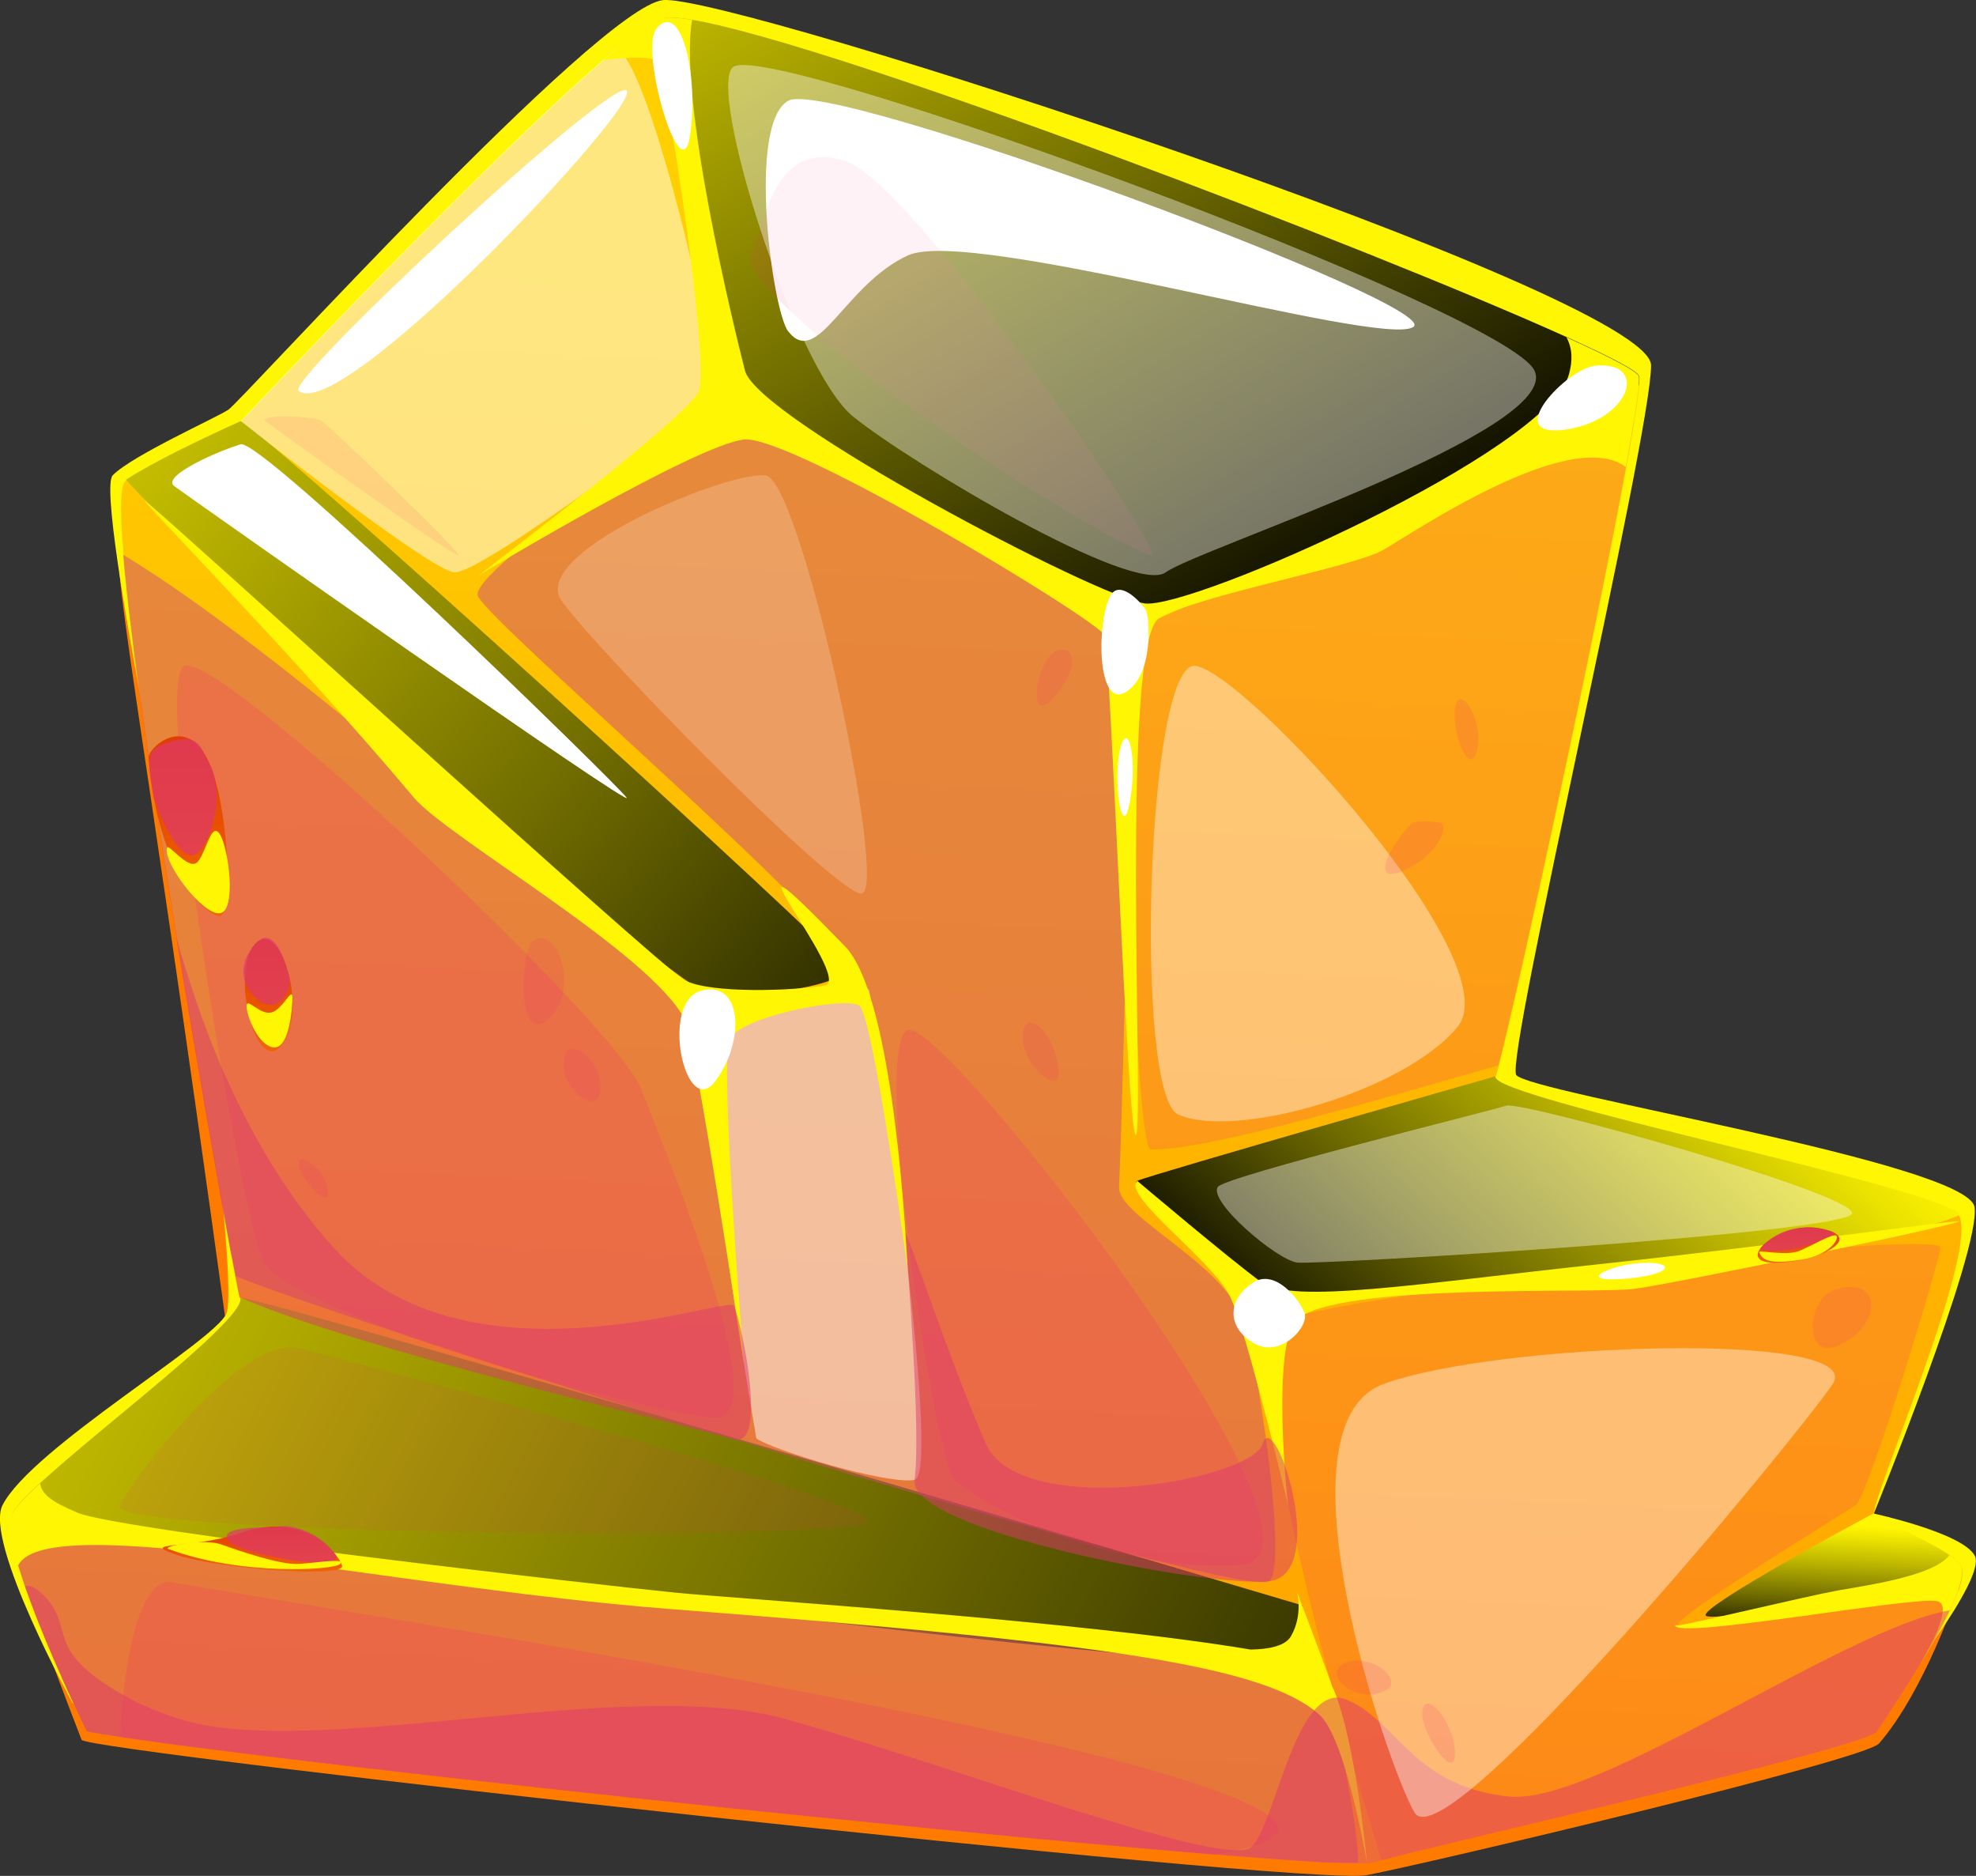
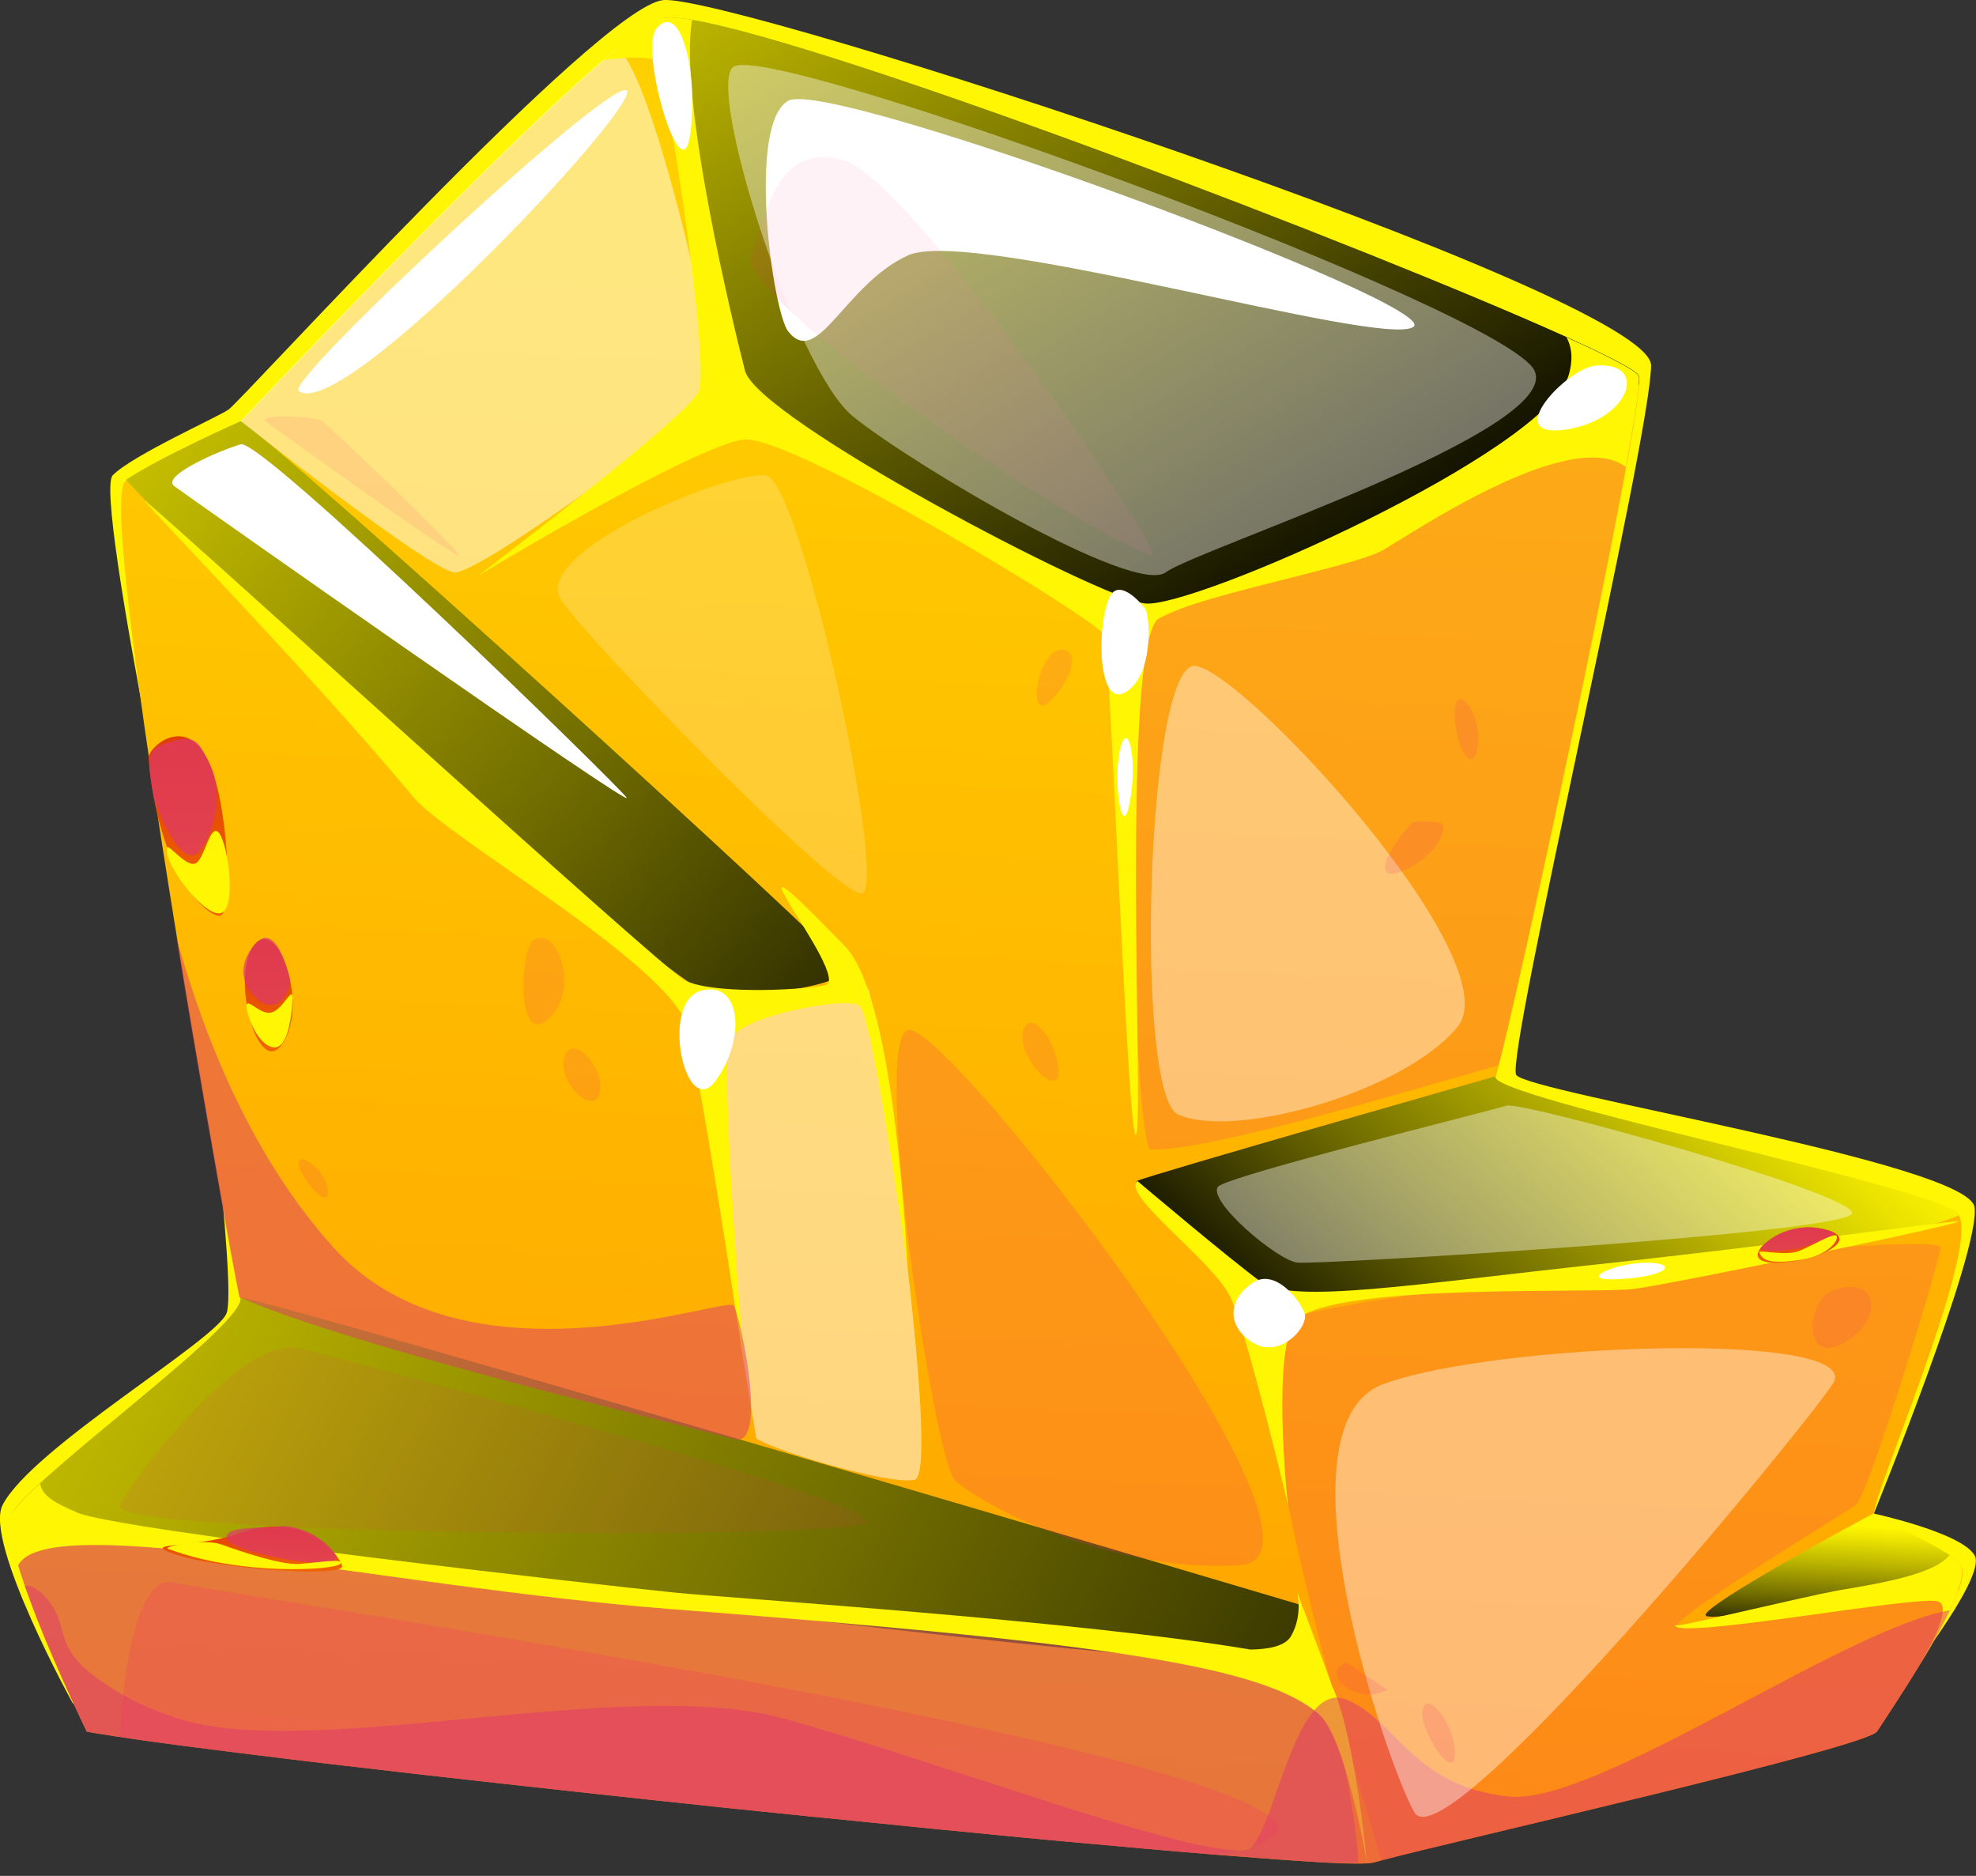
<svg xmlns="http://www.w3.org/2000/svg" width="118" height="112" viewBox="0 0 118 112" fill="none">
  <rect x="0" y="0" width="118" height="112" fill="#333333" stroke="none" />
  <g clip-path="url(#clip0_1209_44227)">
-     <path d="M7.278 32.147C6.429 32.889 8.236 40.717 13.481 78.907C14.322 85.059 1.467 94.758 1.613 95.151C1.758 95.544 2.701 98.246 4.87 103.874C5.145 104.588 78.03 112.641 81.614 111.956C85.19 111.272 111.357 105.09 112.213 104.092C114.991 100.867 116.928 94.947 116.928 94.947L7.278 32.147Z" fill="#FF7B00" />
    <path d="M4.354 101.704C4.448 101.901 -0.978 92.071 0.153 89.858C1.894 86.465 12.899 80.035 13.53 78.404C14.162 76.773 11.84 58.818 11.84 58.818C11.84 58.818 5.558 29.562 6.733 28.375C7.908 27.188 12.849 24.974 13.632 24.465C14.415 23.955 35.7 0.451 39.588 0.007C43.484 -0.437 98.596 17.54 98.596 21.814C98.596 26.088 89.883 63.121 90.543 64.177C91.203 65.232 117.551 69.434 117.914 72.077C118.277 74.72 111.9 90.367 111.9 90.367C111.9 90.367 117.21 91.518 117.928 92.887C118.647 94.263 113.083 101.173 113.083 101.173L4.346 101.711L4.354 101.704Z" fill="#FFF603" />
    <path d="M116.928 94.954C116.805 95.304 116.638 95.697 116.449 96.105C115.971 97.132 115.303 98.304 114.636 99.403C114.563 99.527 114.491 99.636 114.425 99.753C114.244 100.044 114.07 100.314 113.903 100.59C113.86 100.648 113.838 100.699 113.801 100.75C113.765 100.809 113.736 100.845 113.722 100.874C113.722 100.889 113.707 100.889 113.707 100.903L113.693 100.918C112.924 102.127 112.285 103.073 112.097 103.372C111.538 104.311 86.815 109.917 82.492 111.075C82.296 111.126 82.15 111.17 82.042 111.199C81.897 111.243 81.548 111.264 81.019 111.264C80.62 111.264 80.127 111.25 79.532 111.221C79.336 111.206 79.133 111.206 78.915 111.192C78.698 111.177 78.473 111.163 78.24 111.148C77.957 111.133 77.66 111.112 77.348 111.09C77.145 111.075 76.927 111.061 76.71 111.046C75.89 110.988 74.99 110.922 74.018 110.842C73.706 110.82 73.373 110.791 73.046 110.769C72.872 110.755 72.691 110.74 72.517 110.726H72.502C69.912 110.515 66.909 110.245 63.63 109.947C63.188 109.903 62.745 109.867 62.303 109.823C61.417 109.743 60.503 109.655 59.575 109.561C58.646 109.473 57.703 109.379 56.746 109.284C56.514 109.262 56.267 109.24 56.028 109.218C55.723 109.189 55.418 109.16 55.113 109.124C53.43 108.956 51.704 108.782 49.963 108.607C49.528 108.563 49.092 108.519 48.657 108.476C48.642 108.476 48.621 108.476 48.606 108.476C48.215 108.432 47.83 108.396 47.446 108.352C47.351 108.352 47.257 108.337 47.155 108.323C46.648 108.272 46.147 108.221 45.639 108.17C45.218 108.126 44.79 108.083 44.37 108.039C44.058 108.003 43.753 107.973 43.434 107.944C37.268 107.296 31.101 106.619 25.552 105.993C25.182 105.949 24.826 105.906 24.464 105.869C24.101 105.825 23.745 105.789 23.397 105.745C22.846 105.68 22.309 105.622 21.772 105.556C20.909 105.461 20.075 105.359 19.262 105.265C18.95 105.221 18.646 105.192 18.341 105.156C17.216 105.017 16.143 104.893 15.127 104.762C14.822 104.726 14.532 104.69 14.242 104.653C12.465 104.427 10.869 104.231 9.52 104.042C8.714 103.932 7.996 103.838 7.372 103.736C7.314 103.721 7.249 103.721 7.198 103.707C7.155 103.707 7.104 103.692 7.068 103.692C6.901 103.67 6.741 103.648 6.589 103.619C6.378 103.59 6.183 103.554 6.001 103.525C5.849 103.503 5.711 103.481 5.58 103.459C5.435 103.43 5.305 103.408 5.181 103.386C5.181 103.386 4.587 102.163 3.825 100.466C3.76 100.335 3.702 100.204 3.651 100.066C3.041 98.704 2.359 97.088 1.801 95.566C1.757 95.435 1.707 95.304 1.656 95.173C1.598 95.005 1.54 94.845 1.482 94.685C1.329 94.234 1.184 93.797 1.061 93.389C0.981 93.12 0.909 92.858 0.858 92.61C0.822 92.486 0.793 92.37 0.771 92.253V92.239C0.727 92.078 0.705 91.925 0.676 91.78C0.582 91.227 0.582 90.782 0.691 90.506V90.491C0.771 90.294 0.974 90.032 1.271 89.712C1.54 89.413 1.895 89.064 2.316 88.678C2.352 88.649 2.381 88.613 2.425 88.584C2.584 88.43 2.758 88.27 2.933 88.117C5.421 85.911 9.374 82.809 11.914 80.487C12.552 79.912 13.096 79.38 13.509 78.936C14.097 78.295 14.409 77.807 14.344 77.545C14.344 77.531 14.329 77.501 14.329 77.472C14.286 77.29 14.206 76.882 14.097 76.3C14.01 75.849 13.909 75.295 13.785 74.647C13.074 70.781 11.805 63.572 10.571 56.007C9.171 47.415 7.822 38.358 7.38 33.137C7.35 32.802 7.329 32.481 7.307 32.183C7.169 30.181 7.213 28.921 7.496 28.732C9.672 27.305 14.358 25.229 14.358 25.229C14.358 25.229 28.845 9.815 36.056 3.619C36.303 3.408 36.542 3.204 36.774 3.014C38.174 1.849 39.219 1.136 39.72 1.085H39.734C40.104 1.041 40.648 1.099 41.359 1.216C49.956 2.679 81.897 14.876 93.584 20.162C96.115 21.305 97.697 22.128 97.885 22.448C97.922 22.514 97.929 22.71 97.885 23.038V23.067C97.842 23.533 97.748 24.232 97.602 25.12C97.479 25.907 97.312 26.846 97.116 27.909C95.245 38.124 90.602 59.444 89.499 63.645C89.398 64.017 89.325 64.264 89.289 64.344C88.701 65.597 116.253 71.079 117.001 72.616C118.125 74.917 111.654 89.668 111.923 90.382C111.923 90.382 111.923 90.387 111.923 90.397C112.249 90.797 115.064 91.947 116.442 92.879C116.696 93.054 116.899 93.222 117.03 93.367L117.044 93.382C117.276 93.666 117.211 94.248 116.95 94.991L116.928 94.954Z" fill="url(#paint0_linear_1209_44227)" />
    <path style="mix-blend-mode:screen" d="M97.856 23.009C88.215 28.164 69.731 37.28 67.576 36.814C64.645 36.188 43.854 23.737 43.267 23.111C42.694 22.492 38.885 2.432 39.705 1.048C40.075 1.005 40.619 1.063 41.33 1.179C49.926 2.643 81.868 14.839 93.554 20.125C96.086 21.268 97.668 22.091 97.856 22.412C97.892 22.477 97.9 22.674 97.856 23.001V23.009Z" fill="url(#paint1_linear_1209_44227)" />
    <path style="mix-blend-mode:screen" d="M41.657 59.014C24.348 46.855 7.518 28.644 7.518 28.644C9.694 27.217 14.38 25.142 14.38 25.142C16.23 26.11 49.854 56.648 50.442 57.762C51.029 58.883 43.021 59.968 41.657 59.007V59.014Z" fill="url(#paint2_linear_1209_44227)" />
    <path style="mix-blend-mode:screen" d="M77.898 97.852C77.898 98.435 77.826 98.937 77.616 99.054C77.18 99.316 75.193 99.316 72.109 99.119C66.212 98.748 56.302 97.67 45.689 96.396C26.661 94.103 5.355 91.168 0.697 90.433V90.418C0.777 90.236 0.958 89.989 1.227 89.69C1.495 89.392 1.851 89.042 2.271 88.656C2.308 88.62 2.337 88.591 2.38 88.561C2.54 88.409 2.714 88.256 2.888 88.103C5.355 85.897 9.308 82.795 11.869 80.472C12.507 79.897 13.052 79.365 13.465 78.921C14.082 78.259 14.423 77.749 14.357 77.48C16.933 77.778 77.775 95.85 77.775 95.85C77.775 95.85 77.913 96.957 77.891 97.867L77.898 97.852Z" fill="url(#paint3_linear_1209_44227)" />
    <path style="mix-blend-mode:screen" d="M117.029 72.521C112.778 74.837 77.47 77.458 76.194 77.465C74.924 77.465 67.024 70.897 67.902 70.504C68.78 70.111 89.31 64.257 89.31 64.257C88.722 65.509 116.274 70.992 117.021 72.528L117.029 72.521Z" fill="url(#paint4_linear_1209_44227)" />
    <path style="mix-blend-mode:screen" d="M117.008 93.331C115.1 94.489 102.347 96.942 101.868 96.462C101.403 95.996 111.066 90.79 111.901 90.346C111.901 90.346 111.901 90.35 111.901 90.36C112.292 90.833 116.173 92.362 117 93.331H117.008Z" fill="url(#paint5_linear_1209_44227)" />
    <g style="mix-blend-mode:soft-light" opacity="0.5">
      <path d="M42.627 23.686C41.989 24.268 28.669 34.367 27.11 34.171C25.543 33.974 14.371 25.142 14.371 25.142C14.371 25.142 29.874 8.643 36.787 2.927C38.855 3.517 43.258 23.111 42.627 23.686Z" fill="white" />
    </g>
    <g style="mix-blend-mode:multiply" opacity="0.5">
      <path d="M81.069 111.214C80.67 111.214 80.155 111.214 79.531 111.214C79.335 111.199 79.132 111.199 78.914 111.184C78.697 111.17 78.472 111.155 78.24 111.141C77.957 111.126 77.659 111.104 77.347 111.082C77.144 111.068 76.927 111.053 76.709 111.039C75.889 110.981 74.99 110.915 74.018 110.835C73.706 110.813 73.372 110.784 73.046 110.762C72.871 110.748 72.69 110.733 72.516 110.718H72.502C69.912 110.507 66.908 110.238 63.629 109.939C63.187 109.896 62.744 109.859 62.302 109.816C61.417 109.735 60.503 109.648 59.574 109.553C58.646 109.466 57.703 109.371 56.745 109.277C56.513 109.255 56.266 109.233 56.027 109.211C55.722 109.182 55.417 109.153 55.113 109.117C53.43 108.949 51.703 108.774 49.962 108.6C49.527 108.556 49.092 108.512 48.656 108.469C48.642 108.469 48.62 108.469 48.606 108.469C48.214 108.425 47.829 108.388 47.445 108.345C47.351 108.345 47.256 108.33 47.155 108.316C46.647 108.265 46.146 108.214 45.639 108.163C45.218 108.119 44.79 108.075 44.369 108.032C44.057 107.995 43.745 107.966 43.433 107.937C37.267 107.289 31.101 106.612 25.551 105.986C25.181 105.942 24.826 105.898 24.463 105.862C24.1 105.818 23.745 105.782 23.397 105.738C22.845 105.673 22.308 105.614 21.772 105.549C20.908 105.454 20.074 105.352 19.262 105.257C18.95 105.221 18.645 105.185 18.34 105.148C17.216 105.01 16.142 104.886 15.127 104.755C14.822 104.719 14.532 104.682 14.242 104.646C12.464 104.42 10.868 104.224 9.519 104.034C8.714 103.925 8.003 103.823 7.372 103.728C7.314 103.714 7.248 103.714 7.197 103.699C7.154 103.699 7.103 103.685 7.067 103.685C6.9 103.663 6.74 103.641 6.588 103.612C6.378 103.583 6.182 103.546 6.001 103.517C5.848 103.495 5.71 103.474 5.58 103.452C5.435 103.423 5.304 103.401 5.181 103.379C5.181 103.379 4.586 102.156 3.824 100.459C3.759 100.328 3.701 100.197 3.65 100.059C3.041 98.697 2.359 97.081 1.8 95.559C1.757 95.428 1.706 95.297 1.655 95.166C1.597 94.998 1.539 94.838 1.481 94.678C1.329 94.226 1.184 93.79 1.06 93.382C0.98 93.112 0.908 92.85 0.857 92.603C0.821 92.479 0.792 92.362 0.77 92.246V92.231C0.77 92.042 0.756 91.867 0.727 91.722C8.793 91.969 77.594 99.578 78.53 100.051C78.748 100.161 79.009 100.699 79.27 101.486C80.133 104.042 81.105 109.24 81.105 111.235L81.069 111.214Z" fill="#CF4A76" />
    </g>
    <g style="mix-blend-mode:multiply" opacity="0.2">
      <path d="M97.579 25.091C96.223 33.501 90.695 58.978 89.476 63.609C84.151 65.102 72.007 68.793 68.714 68.618C67.742 68.567 66.734 38.037 68.714 37.156C70.353 36.428 89.904 27.538 97.579 25.091Z" fill="#F42774" />
    </g>
    <g style="mix-blend-mode:multiply" opacity="0.2">
      <path d="M116.928 94.955C116.508 96.185 115.572 97.86 114.643 99.403C114.571 99.527 114.498 99.636 114.433 99.753C114.252 100.044 114.078 100.314 113.911 100.59C113.867 100.649 113.845 100.7 113.809 100.751C113.773 100.809 113.744 100.845 113.729 100.874C113.729 100.889 113.715 100.889 113.715 100.903L113.7 100.918C112.931 102.127 112.293 103.073 112.104 103.372C111.546 104.311 86.823 109.918 82.499 111.075C80.054 103.182 73.634 80.305 76.5 78.9C79.953 77.21 116.022 73.315 115.877 74.494C115.724 75.667 111.553 89.334 110.828 89.85C110.095 90.368 99.699 96.68 100.214 97.052C100.78 97.394 113.751 94.561 116.928 94.955Z" fill="#F42774" />
    </g>
    <g style="mix-blend-mode:multiply" opacity="0.5">
-       <path d="M75.773 94.408C74.765 95.027 59.139 90.608 43.694 85.889C43.651 85.875 43.593 85.86 43.527 85.846C39.167 84.506 34.822 83.144 30.825 81.87C30.774 81.855 30.716 81.834 30.665 81.826C28.409 81.098 26.276 80.406 24.31 79.758C24.267 79.744 24.223 79.729 24.18 79.715C19.602 78.207 15.975 76.955 14.082 76.198C14.002 75.776 13.893 75.251 13.755 74.632C13.044 70.766 11.775 63.558 10.541 55.992C9.141 47.401 7.792 38.343 7.35 33.122C17.847 39.377 37.412 57.725 40.879 59.174C43.876 60.427 50.876 59.174 51.072 58.133C51.442 56.182 29.047 37.061 28.532 35.569C28.032 34.09 41.982 24.69 43.556 24.487C45.13 24.29 66.538 36.049 67.119 37.418C67.706 38.794 67.148 63.317 66.828 70.883C66.763 72.608 72.915 75.339 74.221 78.71C74.997 80.698 76.999 93.666 75.766 94.43L75.773 94.408Z" fill="#CF4A76" />
-     </g>
+       </g>
    <g style="mix-blend-mode:soft-light" opacity="0.5">
      <path d="M45.168 85.882C45.168 85.882 40.873 61.25 42.694 60.463C44.508 59.677 51.61 58.133 51.9 59.153C52.19 60.172 56.325 88.066 54.606 88.358C52.894 88.649 46.046 86.537 45.168 85.882Z" fill="white" />
    </g>
    <path d="M97.856 23.009V23.038C97.813 23.504 97.718 24.203 97.573 25.091C97.45 25.878 97.283 26.817 97.087 27.88C93.75 25.397 84.305 31.87 82.571 32.853C80.75 33.88 71.559 35.525 69.216 36.916C66.873 38.314 68.345 67.286 67.838 67.745C67.33 68.196 66.321 38.802 65.951 37.921C65.581 37.032 47.279 25.958 44.435 26.242C41.642 26.518 28.925 34.12 28.533 34.397C28.91 34.076 41.025 24.938 41.722 23.38C42.44 21.8 39.799 4.769 39.299 3.764C39.081 3.335 37.63 3.386 36.027 3.59C36.274 3.378 36.513 3.175 36.745 2.985C38.145 1.82 39.19 1.107 39.691 1.056H39.705C40.075 1.012 40.619 1.07 41.33 1.187C40.496 5.92 43.825 19.535 44.486 22.128C45.218 24.997 65.56 35.671 68.367 36.028C71.167 36.384 92.43 26.97 93.692 22.346C93.91 21.552 93.917 20.846 93.547 20.14C96.079 21.283 97.66 22.106 97.849 22.426C97.885 22.492 97.892 22.688 97.849 23.016L97.856 23.009Z" fill="#FFF603" />
    <path d="M8.736 29.94C7.699 29.154 17.761 39.311 24.71 47.612C26.713 50 38.82 56.873 40.873 60.834C41.526 62.087 44.486 81.805 44.443 81.528C44.399 81.251 42.97 63.485 43.557 62.087C44.145 60.689 50.478 59.473 51.312 60.034C52.154 60.594 54.279 76.394 54.214 75.834C54.149 75.273 53.511 59.64 50.464 56.502C41.722 47.481 51.087 58.505 49.259 58.832C47.431 59.16 42.361 59.342 40.866 58.512C39.379 57.689 10.064 30.967 8.729 29.955L8.736 29.94Z" fill="#FFF603" />
    <path d="M79.596 100.801C79.11 99.396 77.449 95.027 77.449 95.027C77.449 95.027 77.84 96.403 77.086 97.7C76.73 98.304 75.686 98.471 74.677 98.486C64.543 96.775 43.919 95.442 40.444 95.1C35.953 94.656 7.139 91.379 4.629 90.316C3.004 89.632 2.503 89.202 2.395 88.569C2.351 88.598 2.322 88.627 2.286 88.663C1.865 89.057 1.51 89.399 1.241 89.697C0.944 90.018 0.741 90.287 0.661 90.477V90.491C0.552 90.768 0.559 91.212 0.646 91.765C0.668 91.911 0.697 92.064 0.741 92.224V92.239C0.82 92.617 0.936 93.047 1.067 93.491C1.082 93.469 1.103 93.44 1.111 93.418C2.953 90.083 23.331 94.78 40.059 96.069C66.066 98.078 75.577 99.476 78.805 102.389C80.379 103.808 81.627 111.206 81.627 111.206C81.627 111.206 80.981 104.049 79.618 100.801H79.596Z" fill="#FFF603" />
    <path d="M67.91 70.504C66.982 71.4 72.459 75.273 73.482 77.465C74.504 79.657 76.986 90.163 76.92 89.85C76.855 89.544 75.919 80.232 77.442 78.79C79.786 76.584 95.252 77.246 97.573 76.955C99.902 76.664 117.987 72.914 116.921 72.914C116.159 72.914 106.351 74.312 95.441 75.484C84.537 76.657 77.145 77.873 75.317 76.547C73.489 75.222 67.903 70.497 67.903 70.497L67.91 70.504Z" fill="#FFF603" />
    <path d="M113.699 100.903C113.699 100.903 113.713 100.888 113.721 100.874C113.721 100.888 113.706 100.888 113.706 100.903H113.699Z" fill="#FFF603" />
    <path d="M117.022 93.345L117.007 93.331C116.884 93.178 116.673 93.017 116.419 92.843C115.469 94.124 111.291 94.678 109.695 94.969C107.954 95.282 100.619 97.044 100.213 97.044L100.039 97.022C99.843 97.954 114.359 95.26 115.701 95.602C116.557 95.821 115.513 97.91 114.642 99.403C115.578 97.859 116.507 96.185 116.927 94.954C117.188 94.204 117.254 93.622 117.022 93.345Z" fill="#FFF603" />
    <g style="mix-blend-mode:soft-light" opacity="0.4">
      <path d="M70.347 66.536C67.721 65.342 68.447 39.464 71.37 39.755C74.294 40.047 90.297 57.398 87.032 61.322C83.768 65.247 73.663 68.043 70.347 66.536Z" fill="white" />
    </g>
    <g style="mix-blend-mode:soft-light">
      <path d="M47.075 19.798C46.132 18.596 44.587 7.398 47.075 6.014C49.563 4.631 86.307 18.247 84.399 19.521C82.498 20.795 58 13.529 54.221 15.247C50.441 16.973 48.831 22.026 47.075 19.79V19.798Z" fill="white" />
    </g>
    <g style="mix-blend-mode:soft-light">
      <path d="M10.404 29.023C11.064 29.525 38.144 48.566 37.412 47.612C36.679 46.658 15.641 26.162 14.379 26.526C13.117 26.89 9.598 28.419 10.404 29.023Z" fill="white" />
    </g>
    <g style="mix-blend-mode:multiply" opacity="0.1">
      <path d="M15.86 25.142C16.382 25.557 27.423 33.508 27.387 33.137C27.351 32.773 19.668 25.441 19.226 25.142C18.783 24.836 15.33 24.727 15.86 25.142Z" fill="#F42774" />
    </g>
    <g style="mix-blend-mode:multiply" opacity="0.2">
      <path d="M74.715 110.245C74.468 110.318 74.192 110.391 73.895 110.456C73.481 110.551 73.01 110.638 72.502 110.733H72.488C69.898 110.522 66.894 110.252 63.615 109.954C63.173 109.91 62.73 109.874 62.288 109.83C61.403 109.75 60.489 109.663 59.56 109.568C58.632 109.481 57.689 109.386 56.731 109.291C56.499 109.27 56.252 109.248 56.013 109.226C55.708 109.197 55.404 109.168 55.099 109.131C53.416 108.964 51.689 108.789 49.948 108.614C49.513 108.571 49.078 108.527 48.642 108.483C48.628 108.483 48.606 108.483 48.592 108.483C48.2 108.439 47.816 108.403 47.431 108.359C47.337 108.359 47.242 108.345 47.141 108.33C46.633 108.279 46.132 108.228 45.625 108.177C45.204 108.134 44.776 108.09 44.355 108.046C44.043 108.01 43.731 107.981 43.419 107.952C37.253 107.304 31.087 106.626 25.537 106C25.167 105.957 24.812 105.913 24.449 105.876C24.086 105.833 23.731 105.796 23.383 105.753C22.831 105.687 22.294 105.629 21.758 105.563C20.894 105.469 20.06 105.367 19.248 105.272C18.936 105.236 18.631 105.199 18.326 105.163C17.202 105.025 16.128 104.901 15.113 104.77C14.808 104.733 14.518 104.697 14.228 104.66C12.45 104.435 10.854 104.238 9.505 104.049C8.7 103.94 7.989 103.838 7.358 103.743C7.3 103.728 7.234 103.728 7.184 103.714C7.213 102.928 7.271 102.068 7.358 101.209C7.728 97.707 8.656 94.117 10.303 94.474C13.096 95.086 68.861 103.408 75.701 108.374C75.904 108.527 76.071 108.665 76.18 108.811C76.63 109.371 76.079 109.852 74.729 110.252L74.715 110.245Z" fill="#F42774" />
    </g>
    <g style="mix-blend-mode:multiply" opacity="0.2">
-       <path d="M15.8 75.455C14.64 74.116 9.01 40.782 10.991 39.755C12.964 38.729 36.751 61.06 38.289 65.029C39.827 68.997 46.421 84.856 42.692 84.644C38.964 84.433 18.934 79.06 15.8 75.463V75.455Z" fill="#F42774" />
-     </g>
+       </g>
    <g style="mix-blend-mode:multiply" opacity="0.2">
      <path d="M57.027 88.365C55.816 87.273 52 62.16 54.22 61.497C56.44 60.835 81.388 92.923 74.082 93.44C66.777 93.957 59.037 90.178 57.027 88.372V88.365Z" fill="#F42774" />
    </g>
    <g style="mix-blend-mode:multiply" opacity="0.5">
      <path d="M116.448 96.105C115.969 97.132 115.302 98.304 114.635 99.403C114.562 99.527 114.489 99.636 114.424 99.753C114.243 100.044 114.069 100.314 113.902 100.59C113.858 100.648 113.837 100.699 113.8 100.75C113.764 100.809 113.735 100.845 113.72 100.874C113.72 100.889 113.706 100.889 113.706 100.903L113.691 100.918C112.923 102.127 112.284 103.073 112.095 103.372C111.537 104.311 86.814 109.917 82.49 111.075C82.294 111.126 82.149 111.17 82.04 111.199C81.895 111.243 81.547 111.265 81.018 111.265C80.619 111.265 80.125 111.25 79.531 111.221C79.335 111.206 79.132 111.206 78.914 111.192C78.696 111.177 78.471 111.163 78.239 111.148C77.956 111.133 77.659 111.112 77.347 111.09C77.144 111.075 76.926 111.061 76.709 111.046C75.889 110.988 74.989 110.922 74.017 110.842C73.705 110.82 73.371 110.791 73.045 110.769C72.871 110.755 72.69 110.74 72.516 110.726H72.501C69.911 110.515 66.908 110.245 63.629 109.947C63.186 109.903 62.744 109.867 62.301 109.823C61.416 109.743 60.502 109.655 59.574 109.561C58.645 109.473 57.702 109.379 56.745 109.284C56.512 109.262 56.266 109.24 56.026 109.218C55.722 109.189 55.417 109.16 55.112 109.124C53.429 108.956 51.703 108.782 49.962 108.607C49.526 108.563 49.091 108.519 48.656 108.476C48.641 108.476 48.62 108.476 48.605 108.476C48.213 108.432 47.829 108.396 47.444 108.352C47.35 108.352 47.256 108.337 47.154 108.323C46.646 108.272 46.146 108.221 45.638 108.17C45.217 108.126 44.789 108.083 44.368 108.039C44.056 108.003 43.745 107.973 43.433 107.944C37.266 107.296 31.1 106.619 25.551 105.993C25.181 105.949 24.825 105.906 24.462 105.869C24.1 105.825 23.744 105.789 23.396 105.745C22.845 105.68 22.308 105.622 21.771 105.556C20.908 105.461 20.073 105.359 19.261 105.265C18.949 105.228 18.644 105.192 18.34 105.156C17.215 105.017 16.142 104.893 15.126 104.762C14.821 104.726 14.531 104.69 14.241 104.653C12.464 104.427 10.868 104.231 9.518 104.042C8.713 103.932 7.995 103.838 7.371 103.736C7.313 103.721 7.248 103.721 7.197 103.707C7.153 103.707 7.103 103.692 7.066 103.692C6.899 103.67 6.74 103.648 6.588 103.619C6.377 103.59 6.181 103.554 6 103.525C5.848 103.503 5.71 103.481 5.579 103.459C5.434 103.43 5.304 103.408 5.18 103.386C5.18 103.386 4.585 102.163 3.824 100.466C3.758 100.335 3.7 100.204 3.65 100.066C3.04 98.704 2.358 97.088 1.8 95.566C1.756 95.435 1.705 95.304 1.655 95.173C1.597 95.005 1.538 94.845 1.48 94.685C2.039 94.561 2.881 95.377 3.301 96.185C4.092 97.729 3.272 98.865 7.386 101.216C8.22 101.697 9.286 102.163 10.621 102.6C18.521 105.177 37.317 100.008 46.777 102.6C55.344 104.944 70.143 110.515 73.937 110.471C74.336 110.471 74.612 110.398 74.75 110.267C75.076 109.932 75.395 109.24 75.722 108.388C76.636 105.971 77.652 102.221 79.269 101.486C79.625 101.318 80.009 101.304 80.43 101.486C83.455 102.753 84.355 106.648 90.093 107.26C95.302 107.82 110.26 97.132 116.492 96.134L116.448 96.105Z" fill="#DE376D" />
    </g>
    <g style="mix-blend-mode:multiply" opacity="0.5">
-       <path d="M54.076 73.606C54.062 73.286 56.847 81.579 58.864 86.181C60.881 90.782 74.722 88.43 75.411 86.181C76.101 83.931 79.445 94.022 75.774 94.408C72.103 94.802 54.207 91.336 54.613 88.365C55.019 85.387 54.149 75.273 54.076 73.606Z" fill="#DE376D" />
-     </g>
+       </g>
    <g style="mix-blend-mode:multiply" opacity="0.5">
      <path d="M43.818 85.918C43.818 85.918 43.746 85.897 43.695 85.882C43.651 85.868 43.593 85.853 43.528 85.838C40.438 85.001 21.069 80.45 14.293 77.443C14.249 77.261 14.17 76.853 14.061 76.271C13.974 75.819 13.872 75.266 13.749 74.618C13.038 70.752 11.768 63.543 10.535 55.978C11.217 58.41 12.08 61.031 13.205 63.653C14.83 67.424 16.977 71.21 19.886 74.451C26.763 82.125 39.48 78.63 42.933 77.996C43.448 77.902 43.76 77.873 43.811 77.953C44.203 78.572 45.944 86.574 43.811 85.918H43.818Z" fill="#DE376D" />
    </g>
    <g style="mix-blend-mode:soft-light" opacity="0.4">
      <path d="M84.471 108.214C82.868 105.505 75.925 85.147 82.578 82.649C89.23 80.152 111.624 79.416 109.433 82.649C107.235 85.882 86.299 111.301 84.471 108.214Z" fill="white" />
    </g>
    <g style="mix-blend-mode:soft-light" opacity="0.2">
      <path d="M33.364 35.554C33.835 36.959 49.657 53.24 51.42 53.349C53.175 53.466 47.851 28.681 45.732 28.389C43.614 28.098 32.392 32.627 33.371 35.554H33.364Z" fill="white" />
    </g>
    <g style="mix-blend-mode:multiply" opacity="0.1">
      <path d="M68.737 33.151C63.658 31.338 43.941 17.744 44.855 15.254C45.769 12.764 46.4 8.344 50.47 9.604C54.54 10.864 70.064 33.632 68.737 33.159V33.151Z" fill="#F42774" />
    </g>
    <g style="mix-blend-mode:multiply" opacity="0.1">
      <path d="M7.162 89.858C8.214 87.841 14.532 79.708 17.848 80.494C21.163 81.28 53.285 89.865 51.769 90.913C50.246 91.962 6.204 91.7 7.162 89.865V89.858Z" fill="#F42774" />
    </g>
    <g style="mix-blend-mode:multiply" opacity="0.15">
      <path d="M31.847 56.153C31.049 56.706 30.824 62.597 32.761 60.835C34.698 59.073 33.24 55.177 31.847 56.153Z" fill="#F42774" />
    </g>
    <g style="mix-blend-mode:multiply" opacity="0.15">
      <path d="M33.698 63.15C33.313 64.803 35.584 66.711 35.838 65.167C36.092 63.623 34.046 61.643 33.698 63.15Z" fill="#F42774" />
    </g>
    <g style="mix-blend-mode:multiply" opacity="0.15">
      <path d="M17.87 69.652C18.196 70.679 19.77 72.368 19.553 70.97C19.335 69.579 17.543 68.626 17.87 69.652Z" fill="#F42774" />
    </g>
    <g style="mix-blend-mode:multiply" opacity="0.15">
      <path d="M109.427 77.064C107.874 77.647 107.62 81.572 110.109 80.174C112.597 78.776 112.154 76.031 109.427 77.064Z" fill="#F42774" />
    </g>
    <g style="mix-blend-mode:multiply" opacity="0.15">
      <path d="M84.935 102.287C84.87 103.423 86.887 106.495 86.887 104.69C86.887 102.884 85.029 100.627 84.935 102.287Z" fill="#F42774" />
    </g>
    <g style="mix-blend-mode:multiply" opacity="0.15">
-       <path d="M82.838 100.874C80.959 101.945 78.79 99.804 80.401 99.258C82.011 98.712 83.752 100.35 82.838 100.874Z" fill="#F42774" />
+       <path d="M82.838 100.874C80.959 101.945 78.79 99.804 80.401 99.258Z" fill="#F42774" />
    </g>
    <g style="mix-blend-mode:multiply" opacity="0.15">
      <path d="M84.347 49.105C83.078 50.379 81.75 52.796 83.709 52.025C85.668 51.26 86.741 49.25 85.914 49.105C85.087 48.959 84.355 49.105 84.355 49.105H84.347Z" fill="#F42774" />
    </g>
    <g style="mix-blend-mode:multiply" opacity="0.15">
      <path d="M86.888 42.26C86.67 43.658 87.765 46.556 88.208 44.794C88.65 43.032 87.134 40.709 86.888 42.26Z" fill="#F42774" />
    </g>
    <g style="mix-blend-mode:multiply" opacity="0.15">
      <path d="M61.126 61.483C60.626 63.223 63.44 65.801 63.208 63.798C62.976 61.789 61.467 60.303 61.126 61.483Z" fill="#F42774" />
    </g>
    <g style="mix-blend-mode:multiply" opacity="0.15">
      <path d="M63.223 38.816C61.903 39.115 61.272 43.403 62.831 41.743C64.391 40.083 64.289 38.569 63.223 38.816Z" fill="#F42774" />
    </g>
    <g style="mix-blend-mode:soft-light">
      <path d="M17.832 23.343C16.998 22.717 36.665 4.441 37.427 5.417C38.196 6.4 20.451 25.302 17.832 23.343Z" fill="white" />
    </g>
    <g style="mix-blend-mode:soft-light" opacity="0.4">
      <path d="M72.726 70.861C72.124 71.72 76.244 75.23 77.47 75.383C78.696 75.528 110.42 73.621 110.601 72.441C110.782 71.269 90.84 65.721 89.962 66.012C89.084 66.303 73.168 70.235 72.726 70.861Z" fill="white" />
    </g>
    <g style="mix-blend-mode:soft-light" opacity="0.4">
      <path d="M43.817 3.975C42.097 4.987 47.437 22.04 50.948 24.873C54.459 27.705 67.705 35.576 69.613 34.171C71.514 32.773 93.343 25.703 91.63 22.12C89.918 18.538 46.319 2.505 43.817 3.975Z" fill="white" />
    </g>
    <path d="M66.32 35.554C65.486 36.996 65.479 42.326 67.198 41.336C68.918 40.345 68.671 36.778 68.403 36.377C68.134 35.977 66.886 34.578 66.313 35.554H66.32Z" fill="white" />
    <path d="M66.945 44.525C66.408 46.243 66.981 50.444 67.46 47.94C67.939 45.435 67.402 43.047 66.945 44.525Z" fill="white" />
    <path d="M95.302 21.829C93.568 21.967 89.592 26.198 93.473 25.652C97.355 25.098 98.486 21.574 95.302 21.829Z" fill="white" />
    <path d="M74.808 76.591C73.314 77.574 73.234 79.22 74.845 80.181C76.455 81.149 78.203 79.191 77.899 78.382C77.594 77.582 76.143 75.71 74.808 76.584V76.591Z" fill="white" />
    <path d="M98.414 75.39C96.491 75.354 93.873 76.54 96.767 76.366C99.662 76.191 100.162 75.419 98.414 75.39Z" fill="white" />
    <path d="M41.859 59.153C39.378 59.837 40.938 66.973 42.737 64.526C44.536 62.08 44.297 58.483 41.859 59.153Z" fill="white" />
    <path d="M39.203 1.696C38.144 2.949 40.705 11.686 41.213 8.053C41.728 4.42 40.662 -0.029 39.203 1.696Z" fill="white" />
    <path d="M14.379 91.518C11.47 92.523 8.103 92.013 10.57 92.836C13.036 93.666 20.668 94.226 20.429 93.477C20.189 92.727 18.18 90.193 14.379 91.518Z" fill="url(#paint6_linear_1209_44227)" />
    <path d="M8.874 45.26C8.823 44.648 11.014 42.668 12.356 45.26C13.698 47.852 13.894 54.609 13.139 54.682C12.385 54.755 9.447 52.214 8.874 45.26Z" fill="url(#paint7_linear_1209_44227)" />
    <path d="M15.075 56.575C13.791 58.592 15.489 64.657 16.954 62.182C18.42 59.706 16.454 54.413 15.075 56.575Z" fill="url(#paint8_linear_1209_44227)" />
    <path d="M108.6 73.322C106.235 72.914 103.406 75.397 105.988 75.39C108.571 75.382 111.596 73.839 108.6 73.322Z" fill="url(#paint9_linear_1209_44227)" />
    <g style="mix-blend-mode:multiply" opacity="0.7">
      <path d="M9.164 47.532C9.237 47.94 10.862 52.381 12.03 50.677C13.198 48.966 13.096 46.629 12.53 45.639C11.964 44.648 11.921 43.789 10.289 44.248C8.649 44.707 8.765 45.209 9.164 47.532Z" fill="#DE376D" />
    </g>
    <g style="mix-blend-mode:multiply" opacity="0.7">
      <path d="M15.794 56C15.265 56.036 13.705 57.864 15.113 59.415C16.513 60.973 17.485 59.044 17.289 58.352C17.093 57.667 16.651 55.934 15.794 55.993V56Z" fill="#DE376D" />
    </g>
    <g style="mix-blend-mode:multiply" opacity="0.7">
      <path d="M16.562 91.146C15.909 91.255 13.16 91.059 13.573 91.918C13.987 92.777 20.857 93.993 20.023 92.799C19.188 91.598 17.592 90.972 16.562 91.146Z" fill="#DE376D" />
    </g>
    <g style="mix-blend-mode:multiply" opacity="0.7">
      <path d="M105.153 74.487C104.885 74.771 106.88 74.785 108.033 74.334C109.187 73.883 109.898 73.715 109.339 73.511C108.781 73.308 106.749 72.798 105.153 74.487Z" fill="#DE376D" />
    </g>
    <g style="mix-blend-mode:overlay">
      <path d="M9.983 50.612C10.063 50.357 11.18 51.871 11.717 51.529C12.254 51.187 12.58 48.974 13.117 49.789C13.654 50.612 14.155 54.42 13.117 54.529C12.08 54.638 9.708 51.456 9.976 50.612H9.983Z" fill="#FFF603" />
    </g>
    <g style="mix-blend-mode:overlay">
      <path d="M14.735 59.975C14.843 59.648 15.576 60.638 16.236 60.441C16.896 60.245 17.455 58.891 17.462 59.546C17.462 60.208 17.274 62.742 16.273 62.524C15.271 62.305 14.626 60.31 14.735 59.975Z" fill="#FFF603" />
    </g>
    <g style="mix-blend-mode:overlay">
      <path d="M10.062 92.486C9.613 92.319 12.166 91.838 13.211 92.209C14.248 92.581 16.751 93.454 17.875 93.374C19 93.294 20.646 93.01 20.313 93.374C19.986 93.739 14.422 94.103 10.07 92.486H10.062Z" fill="#FFF603" />
    </g>
    <g style="mix-blend-mode:overlay">
      <path d="M105.059 74.756C105.023 74.618 106.699 75.004 107.453 74.683C108.215 74.37 109.492 73.599 109.666 73.781C109.84 73.963 109.288 74.931 107.569 75.208C105.85 75.484 105.219 75.302 105.059 74.756Z" fill="#FFF603" />
    </g>
  </g>
  <defs>
    <linearGradient id="paint0_linear_1209_44227" x1="62.491" y1="15.363" x2="56.959" y2="132.131" gradientUnits="userSpaceOnUse">
      <stop stop-color="#FFCF00" />
      <stop offset="1" stop-color="#FF9600" />
    </linearGradient>
    <linearGradient id="paint1_linear_1209_44227" x1="40.423" y1="-26.912" x2="81.945" y2="41.025" gradientUnits="userSpaceOnUse">
      <stop stop-color="#FFF601" />
      <stop offset="0.1" stop-color="#ECE400" />
      <stop offset="0.3" stop-color="#BDB600" />
      <stop offset="0.58" stop-color="#706C00" />
      <stop offset="0.94" stop-color="#070700" />
      <stop offset="0.96" />
    </linearGradient>
    <linearGradient id="paint2_linear_1209_44227" x1="-10.553" y1="9.007" x2="61.595" y2="71.296" gradientUnits="userSpaceOnUse">
      <stop stop-color="#FFF601" />
      <stop offset="0.1" stop-color="#ECE400" />
      <stop offset="0.31" stop-color="#BDB600" />
      <stop offset="0.61" stop-color="#706C00" />
      <stop offset="0.97" stop-color="#070700" />
      <stop offset="1" />
    </linearGradient>
    <linearGradient id="paint3_linear_1209_44227" x1="-31.621" y1="56.575" x2="99.217" y2="123.585" gradientUnits="userSpaceOnUse">
      <stop stop-color="#FFF601" />
      <stop offset="0.1" stop-color="#ECE400" />
      <stop offset="0.31" stop-color="#BDB600" />
      <stop offset="0.61" stop-color="#706C00" />
      <stop offset="0.97" stop-color="#070700" />
      <stop offset="1" />
    </linearGradient>
    <linearGradient id="paint4_linear_1209_44227" x1="103.826" y1="58.876" x2="79.104" y2="86.163" gradientUnits="userSpaceOnUse">
      <stop stop-color="#FFF601" />
      <stop offset="0.1" stop-color="#ECE400" />
      <stop offset="0.31" stop-color="#BDB600" />
      <stop offset="0.61" stop-color="#706C00" />
      <stop offset="0.97" stop-color="#070700" />
      <stop offset="1" />
    </linearGradient>
    <linearGradient id="paint5_linear_1209_44227" x1="109.608" y1="91.052" x2="109.272" y2="98.209" gradientUnits="userSpaceOnUse">
      <stop stop-color="#FFF601" />
      <stop offset="0.1" stop-color="#ECE400" />
      <stop offset="0.31" stop-color="#BDB600" />
      <stop offset="0.61" stop-color="#706C00" />
      <stop offset="0.97" stop-color="#070700" />
      <stop offset="1" />
    </linearGradient>
    <linearGradient id="paint6_linear_1209_44227" x1="15.075" y1="93.833" x2="15.075" y2="91.147" gradientUnits="userSpaceOnUse">
      <stop offset="0.04" stop-color="#EF6300" />
      <stop offset="1" stop-color="#E13E00" />
    </linearGradient>
    <linearGradient id="paint7_linear_1209_44227" x1="11.224" y1="54.689" x2="11.224" y2="43.964" gradientUnits="userSpaceOnUse">
      <stop offset="0.04" stop-color="#EF6300" />
      <stop offset="1" stop-color="#E13E00" />
    </linearGradient>
    <linearGradient id="paint8_linear_1209_44227" x1="16.047" y1="62.764" x2="16.047" y2="56.065" gradientUnits="userSpaceOnUse">
      <stop offset="0.04" stop-color="#EF6300" />
      <stop offset="1" stop-color="#E13E00" />
    </linearGradient>
    <linearGradient id="paint9_linear_1209_44227" x1="107.403" y1="75.39" x2="107.403" y2="73.278" gradientUnits="userSpaceOnUse">
      <stop offset="0.04" stop-color="#EF6300" />
      <stop offset="1" stop-color="#E13E00" />
    </linearGradient>
    <clipPath id="clip0_1209_44227">
      <rect width="118" height="112" fill="white" />
    </clipPath>
  </defs>
</svg>